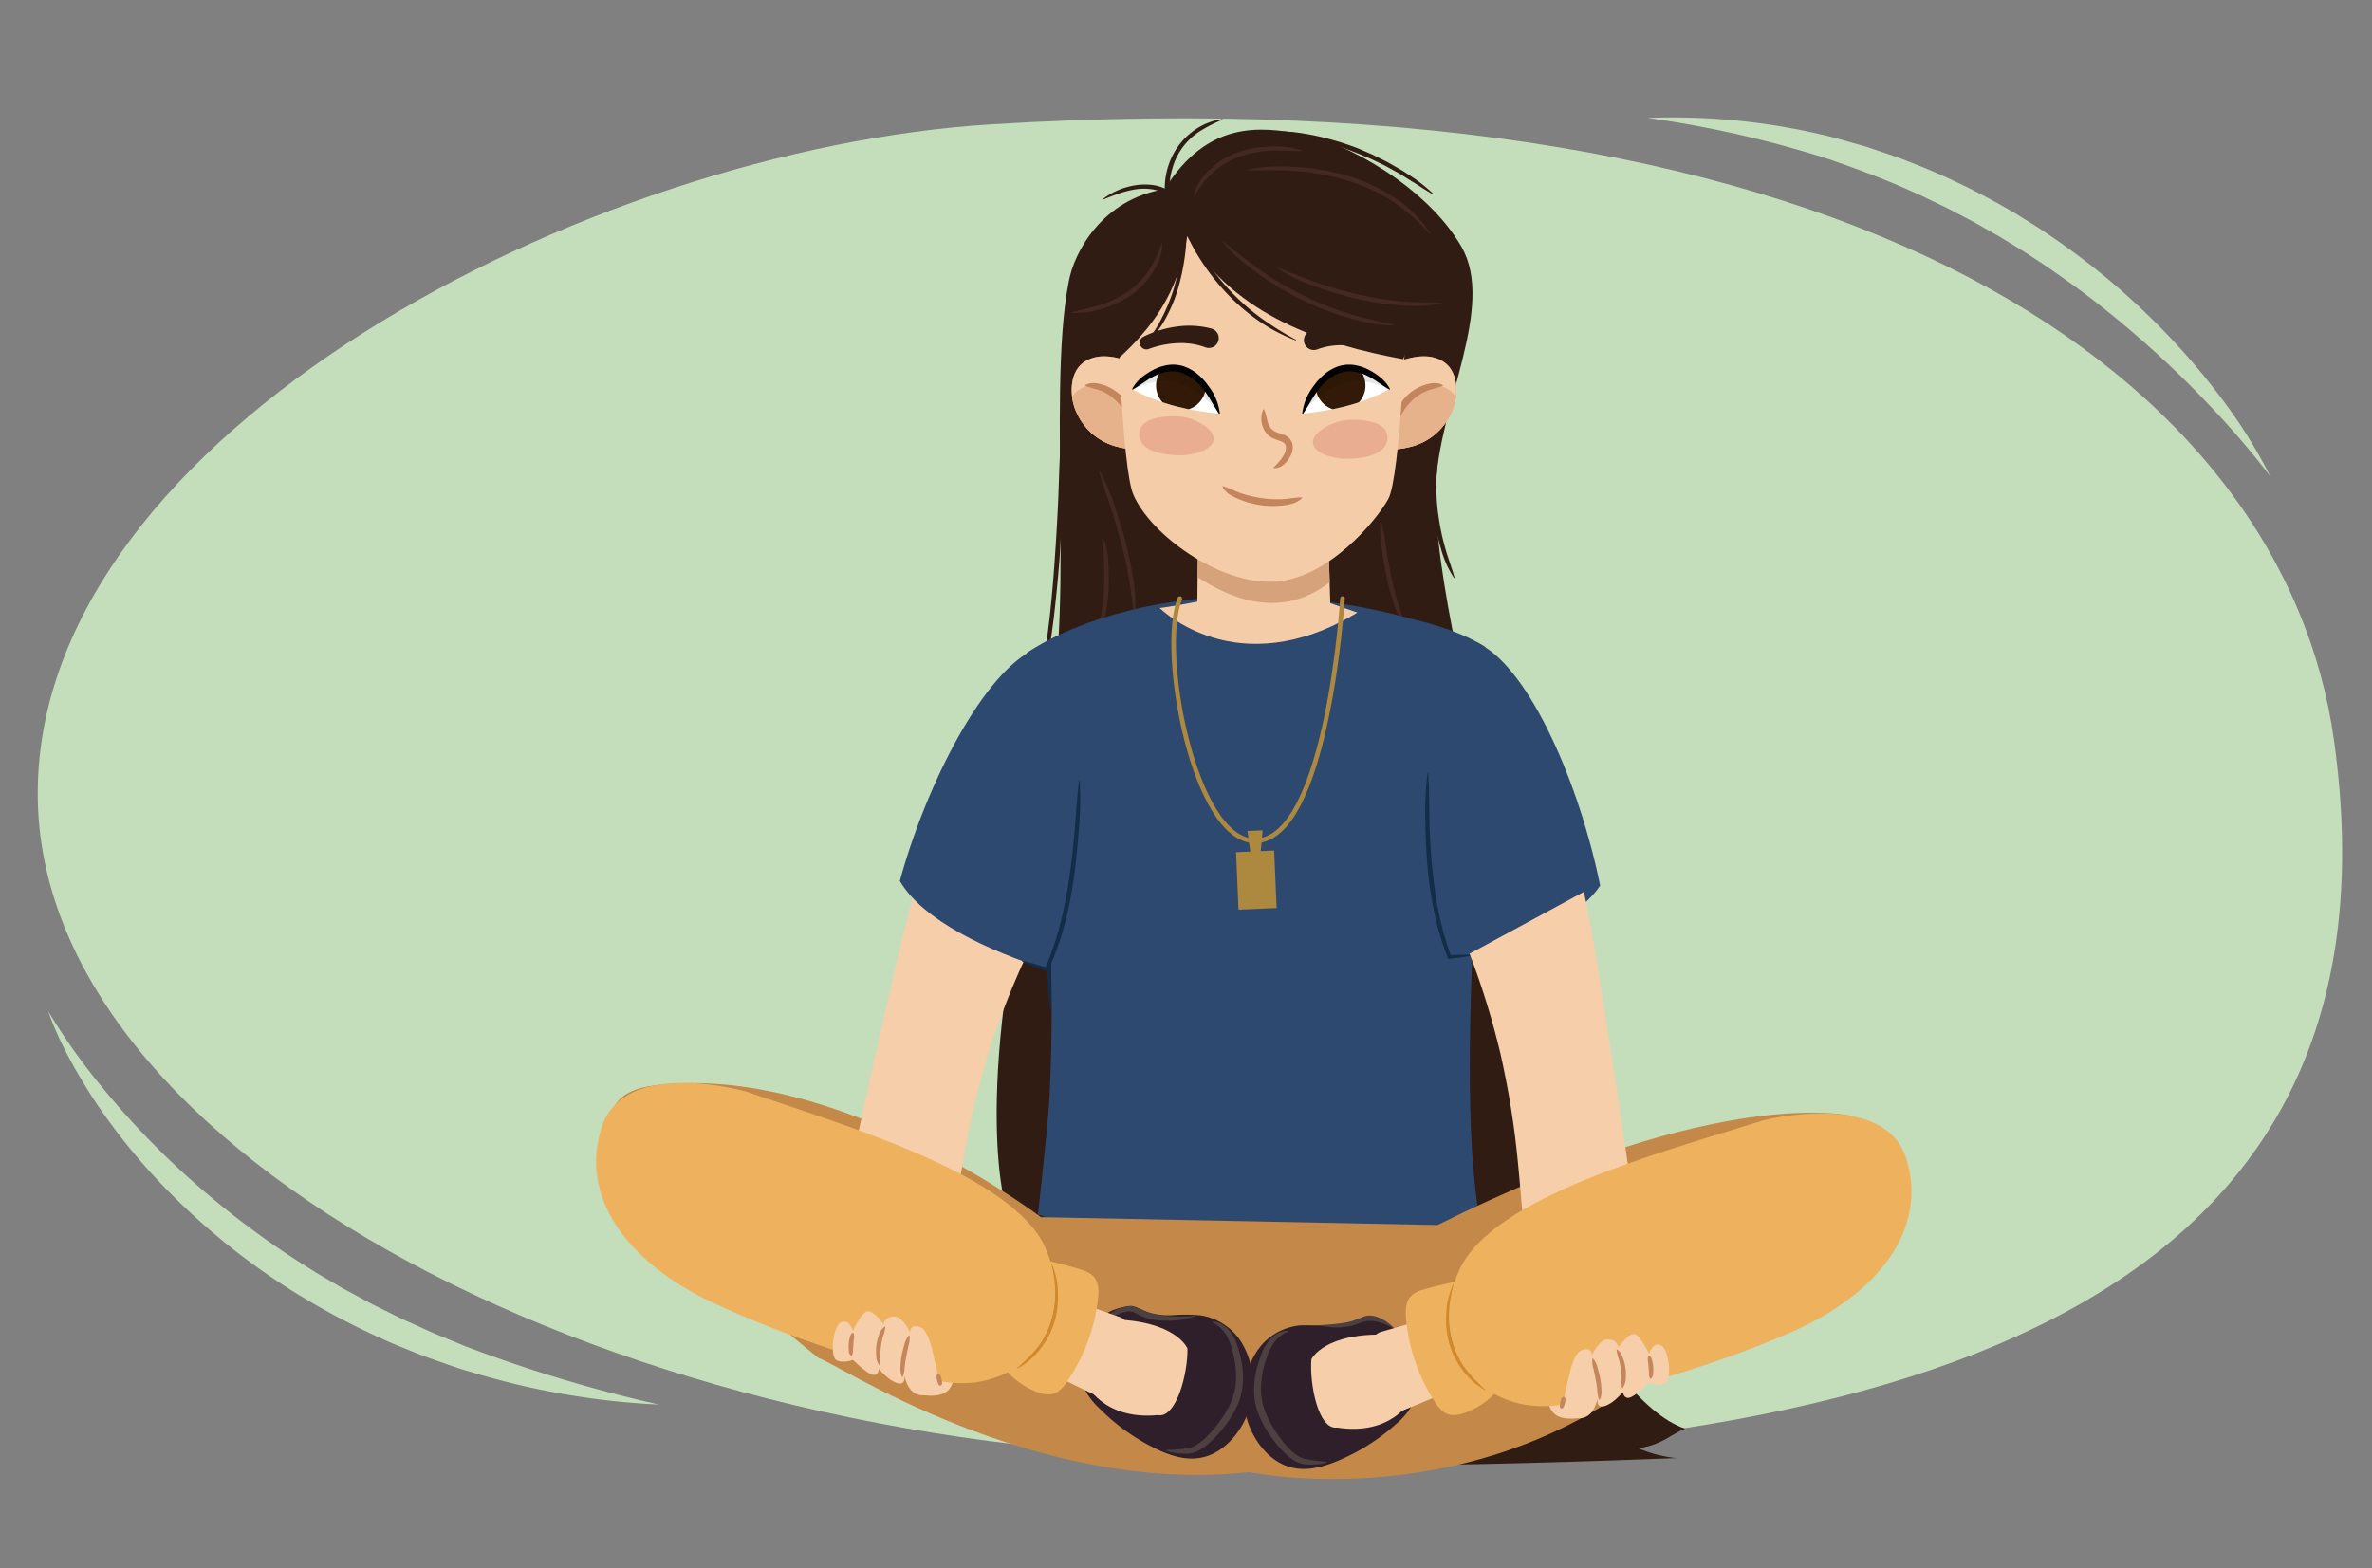
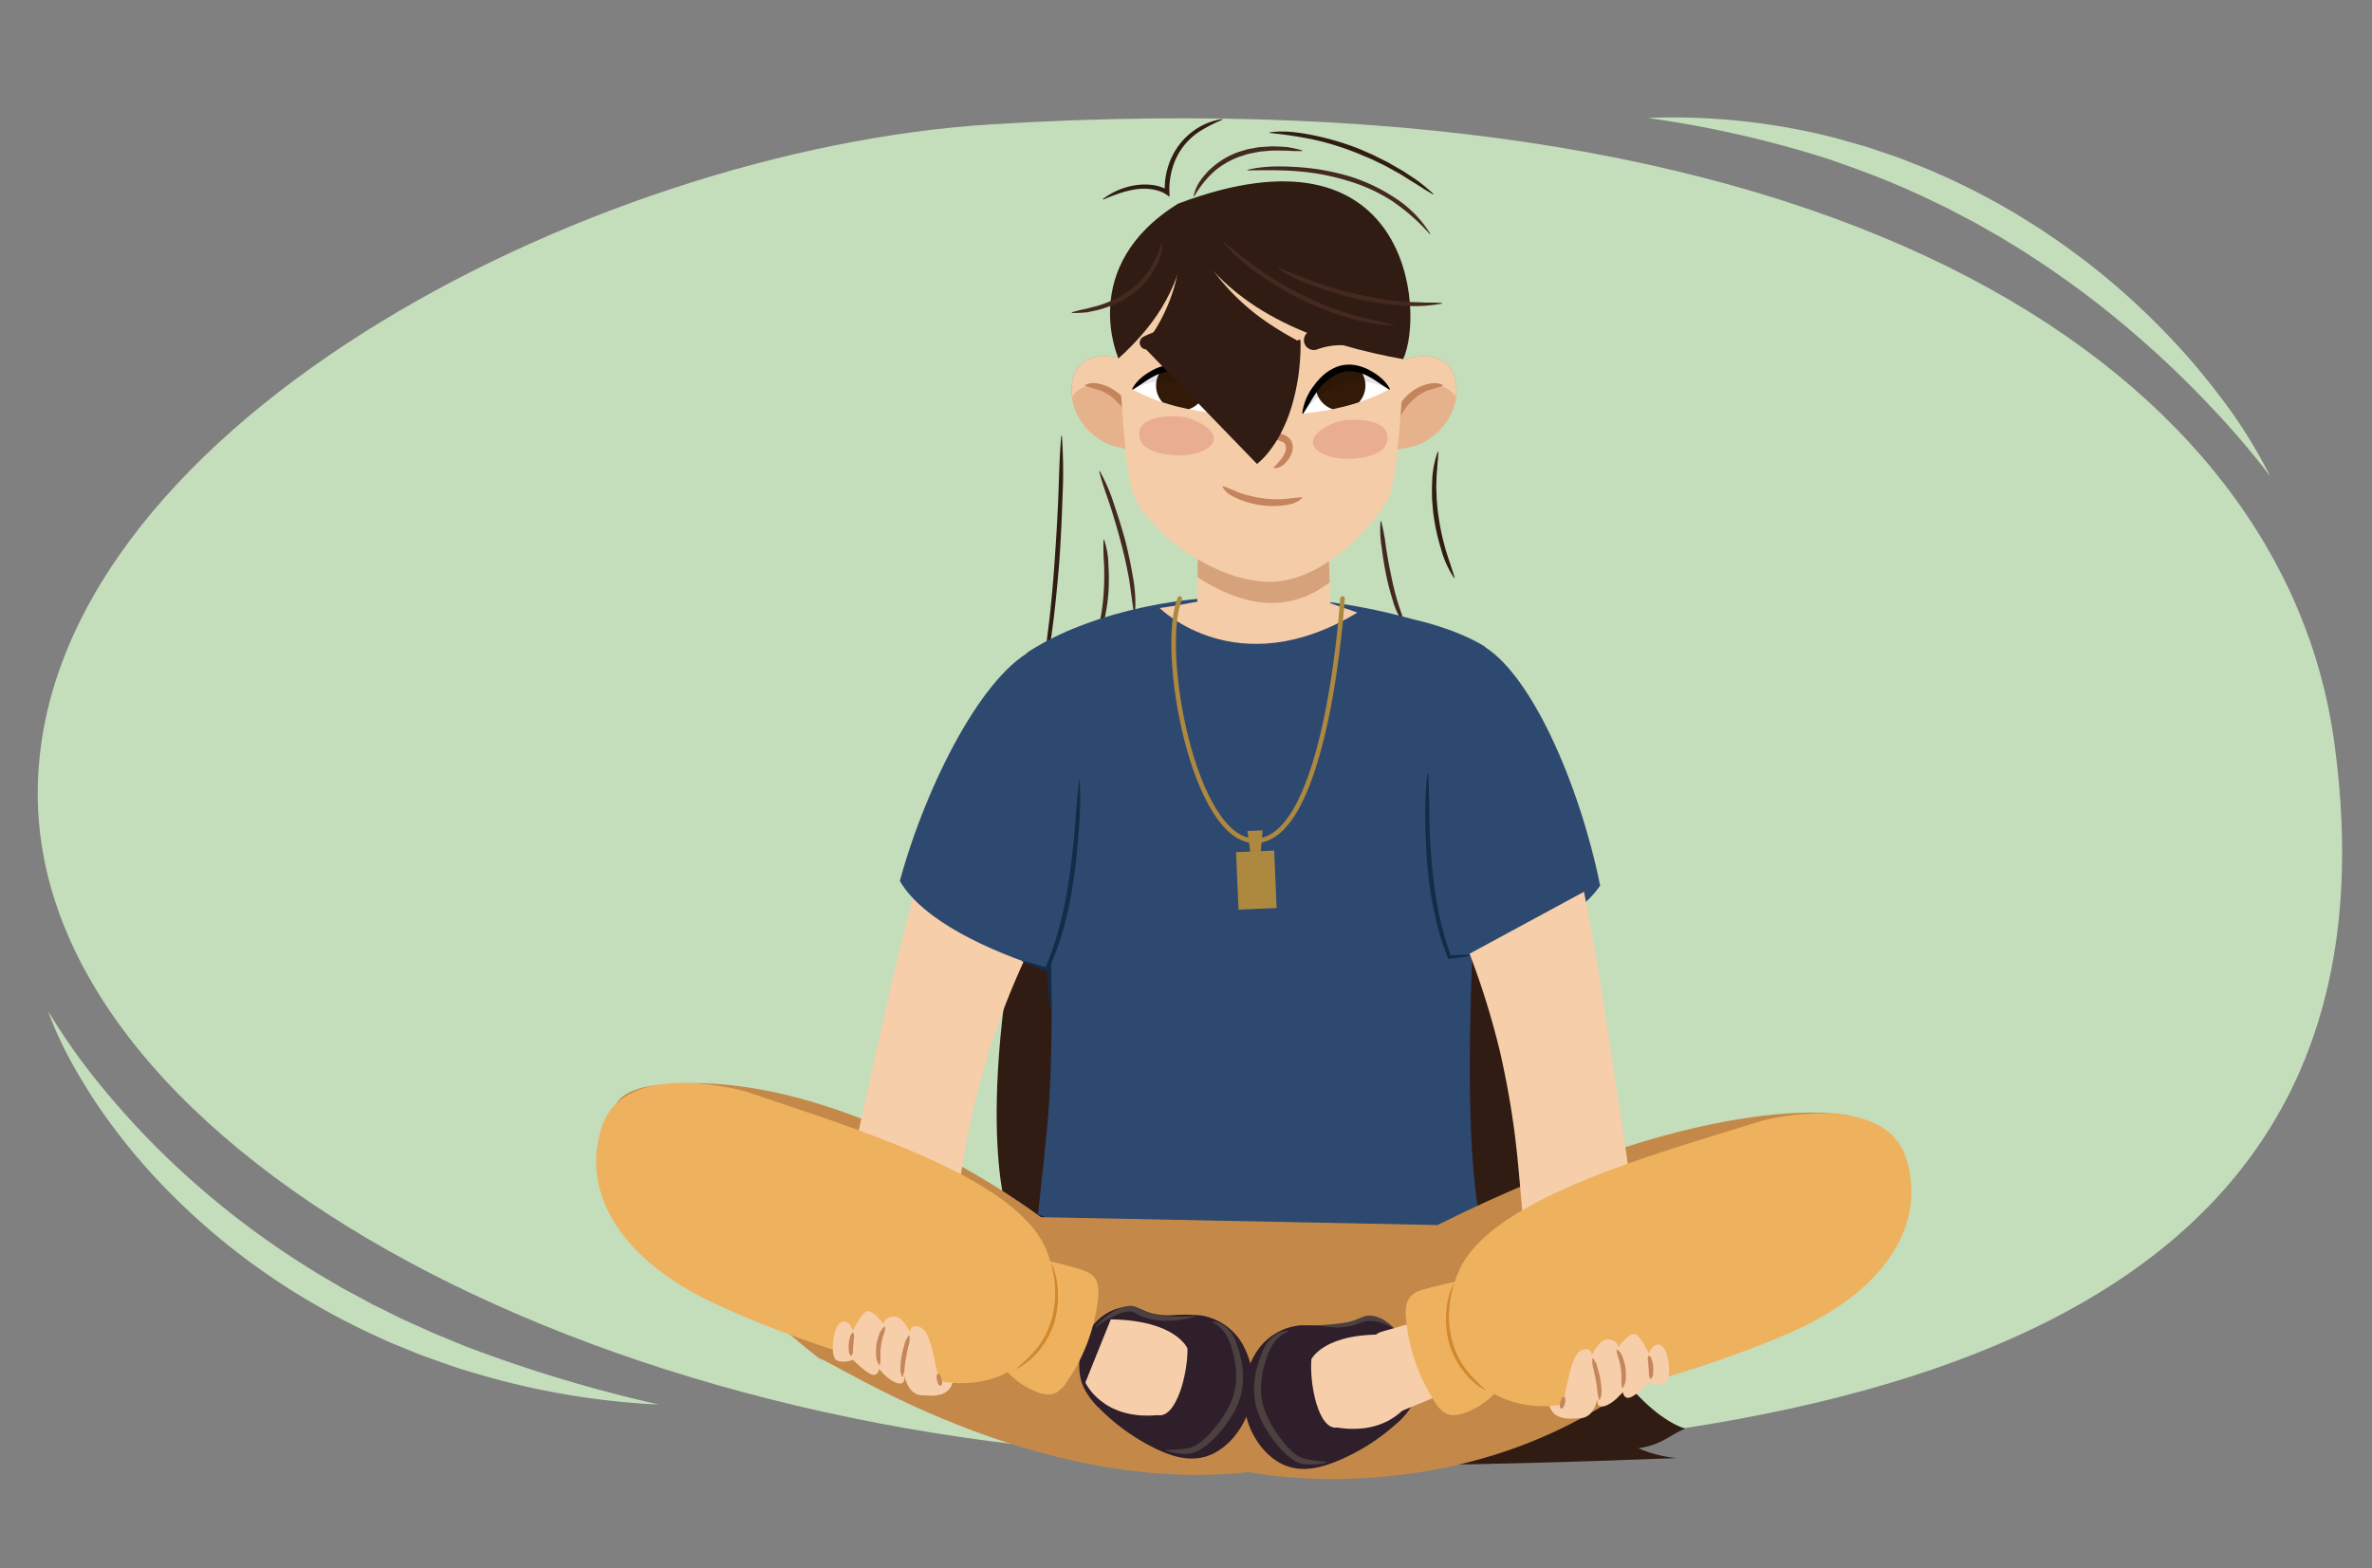
<svg xmlns="http://www.w3.org/2000/svg" width="760" height="502.627" viewBox="0 0 760 502.627">
  <rect x="0" y="0" width="760" height="502.627" fill="#808080" stroke="none" />
  <defs>
    <clipPath id="a">
      <path d="M424.968,151.181l1.257,42.133,8.688,3c-38.68,23.418-63.353-1.464-63.353-1.464s3.19-.312,12.069-2.033l.231-20Z" fill="#f5cca8" />
    </clipPath>
    <clipPath id="b">
      <path d="M462.262,115.785c-5.29-3.2-11.806-.863-16.857,1.021-1.842.689-1.55,3.069-.252,3.864a1.132,1.132,0,0,0-.088.126c-.038.083-.059.17-.094.255-1.736,2.614-2.03,6.031-2.034,9.5-.231,3.122-.192,6.3-.249,9.447a2.02,2.02,0,0,0-.145.425c-.864,5.06,6.523,3.444,9.1,2.834a19.392,19.392,0,0,0,13.43-11.126C467.3,127.486,467.714,119.082,462.262,115.785Z" fill="#f5cca8" />
    </clipPath>
    <clipPath id="c">
      <path d="M347.724,115.785c5.289-3.2,11.806-.863,16.857,1.021,1.842.689,1.55,3.069.251,3.864a1.02,1.02,0,0,1,.089.126c.037.083.059.17.093.255,1.737,2.614,2.031,6.031,2.035,9.5.23,3.122.191,6.3.249,9.447a2.078,2.078,0,0,1,.145.425c.864,5.06-6.524,3.444-9.1,2.834a19.4,19.4,0,0,1-13.431-11.126C342.691,127.486,342.271,119.082,347.724,115.785Z" fill="#f5cca8" />
    </clipPath>
    <clipPath id="d">
      <path d="M417.173,132.581c8.7-.876,18.241-2.639,27.895-7.791,0,0-8.008-9.155-16.192-6.358S417.173,132.581,417.173,132.581Z" fill="#fff" />
    </clipPath>
    <clipPath id="e">
      <path d="M390.724,132.581c-8.7-.876-18.241-2.639-27.895-7.791,0,0,8.008-9.155,16.192-6.358S390.724,132.581,390.724,132.581Z" fill="#fff" />
    </clipPath>
  </defs>
  <path d="M747.851,237.445C771.276,406.8,633.709,466.611,400.522,467.214c-201.114.521-388.434-97.158-388.434-212.86S188.238,47.862,317.47,39.861C595.377,22.654,731.9,122.1,747.851,237.445Z" fill="#c4ddbb" />
  <path d="M727.394,152.632a270.684,270.684,0,0,0-19.365-22.626q-10.173-10.791-21.273-20.534c-7.386-6.49-15.012-12.679-22.955-18.42-4-2.823-7.972-5.692-12.108-8.31l-3.061-2.024L645.5,78.8l-3.128-1.917-1.563-.959-1.6-.9-6.369-3.64-6.5-3.4c-2.142-1.184-4.36-2.212-6.565-3.269-2.216-1.034-4.387-2.171-6.645-3.111-8.9-4.083-18.1-7.457-27.384-10.67A348.178,348.178,0,0,0,527.931,37.8a209.233,209.233,0,0,1,59.809,6.335l7.3,2.056c1.215.351,2.437.683,3.641,1.07l3.6,1.214c2.39.828,4.813,1.579,7.175,2.492l7.066,2.792a226.336,226.336,0,0,1,27.228,13.489l1.649.946,1.613,1,3.227,2.009,3.224,2.01,3.147,2.131c4.211,2.816,8.287,5.824,12.31,8.893a232.033,232.033,0,0,1,22.682,20.1,221.078,221.078,0,0,1,19.79,22.827A162.377,162.377,0,0,1,727.394,152.632Z" fill="#c4ddbb" />
  <path d="M15.444,324.083a198.138,198.138,0,0,0,17.428,24.541A265.216,265.216,0,0,0,53.1,370.6a275.111,275.111,0,0,0,46.869,36.415l1.567,1,1.6.938,3.2,1.878,3.206,1.878c1.07.625,2.182,1.174,3.267,1.772l6.54,3.536,6.672,3.293c2.2,1.149,4.473,2.151,6.74,3.164,2.274,1,4.51,2.086,6.8,3.053l6.9,2.828c1.153.468,2.289.982,3.456,1.415l3.5,1.292a457.661,457.661,0,0,0,57.7,17.071,246.026,246.026,0,0,1-59.972-10.37c-4.928-1.362-9.7-3.2-14.538-4.869-2.4-.879-4.761-1.874-7.134-2.832s-4.751-1.914-7.065-3.016a233.978,233.978,0,0,1-27.18-14.374,219.079,219.079,0,0,1-47.218-39.176,195.959,195.959,0,0,1-18.7-24.281C23.862,342.6,18.815,333.671,15.444,324.083Z" fill="#c4ddbb" />
  <path d="M481.644,372.263s30.108,76.211,58.335,85.62c-5.645,1.882-8.468,7.527-24.463,6.586S481.644,372.263,481.644,372.263Z" fill="#301c13" />
-   <path d="M373.136,60.631c-19.84,3.145-29.034,20.082-30.728,29.76-7.259,36.777,3.145,117.831-8.71,144.688s140.092,4.234,140.092,4.234S459.029,182.817,460,156.2s19.356-57.827,8.226-77.183-37.5-33.631-51.052-36.051S386.927,38.613,373.136,60.631Z" fill="#301c13" />
  <path d="M340.226,139.7a161.043,161.043,0,0,1,.2,19.624q-.307,9.807-.934,19.6-.757,9.788-1.911,19.542c-.45,3.244-.813,6.5-1.409,9.722-.531,3.231-1.3,6.425-2.152,9.588l-.182-.037c.156-1.634.341-3.258.572-4.873.113-.807.224-1.615.3-2.428l.306-2.427c.465-3.226.84-6.466,1.245-9.7q1.071-9.725,1.714-19.493.7-9.762,1.114-19.546l.342-9.786c.139-3.262.31-6.523.6-9.789Z" fill="#301c13" />
  <path d="M465.88,185.23a32.568,32.568,0,0,1-4.233-9.534,65.747,65.747,0,0,1-2.267-10.21c-.267-1.727-.37-3.474-.511-5.215-.044-.872-.04-1.747-.056-2.621l-.016-1.31.064-1.309a31.454,31.454,0,0,1,1.8-10.278l.181.04c-.014.879-.065,1.742-.139,2.6-.09.854-.18,1.7-.208,2.561l-.21,2.554-.069,2.56-.03,1.279.049,1.28.1,2.558c.156,1.7.272,3.4.551,5.091a75.707,75.707,0,0,0,2.072,10.037c.906,3.311,2.161,6.475,3.086,9.833Z" fill="#301c13" />
  <path d="M352.337,150.936a56.4,56.4,0,0,1,4.718,11.024q1.95,5.672,3.537,11.467,1.46,5.828,2.444,11.765a45.081,45.081,0,0,1,.581,12l-.186,0c-.673-3.961-1.054-7.869-1.7-11.783q-1.06-5.847-2.6-11.6-1.493-5.758-3.333-11.427c-1.224-3.782-2.67-7.47-3.622-11.376Z" fill="#432920" />
  <path d="M353.752,172.938a25.769,25.769,0,0,1,1.371,7.863,71.485,71.485,0,0,1,.093,7.992,57.759,57.759,0,0,1-.989,7.953,21.421,21.421,0,0,1-2.735,7.523l-.172-.069c.4-2.663,1.139-5.121,1.577-7.7a71.84,71.84,0,0,0,.8-7.781c.135-2.61.137-5.228.063-7.848a74.011,74.011,0,0,1-.191-7.9Z" fill="#432920" />
  <path d="M442.523,167.029a61.224,61.224,0,0,1,1.552,8.362c.452,2.787.918,5.571,1.5,8.328.555,2.761,1.173,5.511,1.953,8.207s1.76,5.289,2.591,8.036l-.162.09a22.821,22.821,0,0,1-3.722-7.732,76.933,76.933,0,0,1-2.15-8.3q-.846-4.2-1.364-8.44a34.147,34.147,0,0,1-.384-8.539Z" fill="#432920" />
  <path d="M338.315,244.325c-28.721,98.856-16.308,141.424-16.308,141.424-5.763,28.328,8.782,63.98,23.836,75.9s141.76,7.527,191.313,5.645c-65.548-6.9-40.808-141.68-63.374-250.579C473.782,216.713,367.037,145.47,338.315,244.325Z" fill="#301c13" />
  <path d="M463.83,308.856c-5.395-14.718-11-28.523-13.6-40.939,0,0,1.86-73.149,24.141-61.372,15.912,8.411,31.779,44.9,38.322,77.274C504.483,296.02,482.683,304.222,463.83,308.856Z" fill="#2e4970" />
  <path d="M328.9,209.294s6,6.133,6,55.651c0,20.088,3.517,42.932,1.364,86.62-.456,9.249-3.706,37.652-3.706,37.652,39.478,13.812,70.055,25.025,141.675,1.96-9.868-50.985,5.891-181.22,1.458-183.988-9.349-5.836-22.372-8.572-22.372-8.572-16.343-4.543-31.811-7.009-52.262-7.409C374.757,190.694,346.263,197.676,328.9,209.294Z" fill="#2e4970" />
  <g>
    <path d="M424.968,151.181l1.257,42.133,8.688,3c-38.68,23.418-63.353-1.464-63.353-1.464s3.19-.312,12.069-2.033l.231-20Z" fill="#f5cca8" />
    <g clip-path="url(#a)">
      <path d="M444.612,162.718c-5.047,7.57-15.669,30.521-37.154,30.521-23.376,0-48.466-28.584-49.727-38.677l87.712-.984Z" fill="#d6a27b" />
    </g>
  </g>
  <path d="M326.256,288.877a285.765,285.765,0,0,1-11.343,33.791q-6.521,16.6-14.215,32.711-7.868,16.015-17.182,31.267a190.936,190.936,0,0,1-21.4,28.507l-.139-.121a352.329,352.329,0,0,0,20.412-29.084q9.186-15.214,16.945-31.233,7.734-16.008,14.339-32.537c2.2-5.5,4.281-11.059,6.317-16.627,2.065-5.559,4.074-11.139,6.09-16.726Z" fill="#301c13" />
  <path d="M331.6,276.188a175.984,175.984,0,0,1-8.186,23.671q-4.741,11.6-10.277,22.86Q307.456,333.9,300.8,344.552a125.3,125.3,0,0,1-15.305,19.838l-.139-.122c5.01-6.682,9.863-13.4,14.322-20.425q6.531-10.625,12.1-21.805,5.579-11.162,10.4-22.689c1.612-3.837,3.125-7.715,4.633-11.595,1.531-3.872,3.044-7.751,4.611-11.621Z" fill="#301c13" />
  <path d="M391.73,38.338a48.392,48.392,0,0,0-7.013,3.56,20.758,20.758,0,0,0-9.084,12.07,24.455,24.455,0,0,0-.959,7.6l.069,1.48-1.22-.826a9.452,9.452,0,0,0-2.24-1.039,14.144,14.144,0,0,0-2.514-.563,18.14,18.14,0,0,0-5.2.1,31.914,31.914,0,0,0-5.117,1.317c-1.683.566-3.344,1.236-5.022,1.93l-.092-.16a23.052,23.052,0,0,1,10.022-4.364,19.482,19.482,0,0,1,5.585-.189,13,13,0,0,1,5.439,1.792l-1.151.654a23.043,23.043,0,0,1,.984-8.16,22.506,22.506,0,0,1,3.732-7.292,21.9,21.9,0,0,1,6.119-5.416,20.578,20.578,0,0,1,7.617-2.679Z" fill="#301c13" />
  <g>
    <path d="M462.262,115.785c-5.29-3.2-11.806-.863-16.857,1.021-1.842.689-1.55,3.069-.252,3.864a1.132,1.132,0,0,0-.088.126c-.038.083-.059.17-.094.255-1.736,2.614-2.03,6.031-2.034,9.5-.231,3.122-.192,6.3-.249,9.447a2.02,2.02,0,0,0-.145.425c-.864,5.06,6.523,3.444,9.1,2.834a19.392,19.392,0,0,0,13.43-11.126C467.3,127.486,467.714,119.082,462.262,115.785Z" fill="#cb7e49" />
    <g>
      <path d="M462.262,115.785c-5.29-3.2-11.806-.863-16.857,1.021-1.842.689-1.55,3.069-.252,3.864a1.132,1.132,0,0,0-.088.126c-.038.083-.059.17-.094.255-1.736,2.614-2.03,6.031-2.034,9.5-.231,3.122-.192,6.3-.249,9.447a2.02,2.02,0,0,0-.145.425c-.864,5.06,6.523,3.444,9.1,2.834a19.392,19.392,0,0,0,13.43-11.126C467.3,127.486,467.714,119.082,462.262,115.785Z" fill="#f5cca8" />
      <g clip-path="url(#b)">
        <path d="M460.983,123.569c-5.357-1.031-9.866,3.274-12.826,8.058-2.042,3.3-1.766,9.933.091,12.752s13.209-1.471,18.046-7.673a1.645,1.645,0,0,0,2.525-1.594C468.522,129.542,466.3,124.59,460.983,123.569Z" fill="#e6b28c" />
      </g>
    </g>
    <path d="M446.31,137.27c-.528-2.1.308-4.029,1.161-5.822a16.943,16.943,0,0,1,3.568-4.891,14.688,14.688,0,0,1,5.243-3.132,11.667,11.667,0,0,1,2.989-.644,5.756,5.756,0,0,1,3,.609.153.153,0,0,1,.062.207.15.15,0,0,1-.082.071c-.969.371-1.844.61-2.71.855a17.886,17.886,0,0,0-2.534.81,14.822,14.822,0,0,0-4.4,2.9,18.282,18.282,0,0,0-3.318,4.185c-.944,1.573-1.4,3.27-2.7,4.909a.155.155,0,0,1-.217.03A.164.164,0,0,1,446.31,137.27Z" fill="#c4845c" />
  </g>
  <g>
    <path d="M347.724,115.785c5.289-3.2,11.806-.863,16.857,1.021,1.842.689,1.55,3.069.251,3.864a1.02,1.02,0,0,1,.089.126c.037.083.059.17.093.255,1.737,2.614,2.031,6.031,2.035,9.5.23,3.122.191,6.3.249,9.447a2.078,2.078,0,0,1,.145.425c.864,5.06-6.524,3.444-9.1,2.834a19.4,19.4,0,0,1-13.431-11.126C342.691,127.486,342.271,119.082,347.724,115.785Z" fill="#cb7e49" />
    <g>
      <path d="M347.724,115.785c5.289-3.2,11.806-.863,16.857,1.021,1.842.689,1.55,3.069.251,3.864a1.02,1.02,0,0,1,.089.126c.037.083.059.17.093.255,1.737,2.614,2.031,6.031,2.035,9.5.23,3.122.191,6.3.249,9.447a2.078,2.078,0,0,1,.145.425c.864,5.06-6.524,3.444-9.1,2.834a19.4,19.4,0,0,1-13.431-11.126C342.691,127.486,342.271,119.082,347.724,115.785Z" fill="#f5cca8" />
      <g clip-path="url(#c)">
        <path d="M349,123.569c5.357-1.031,9.866,3.274,12.827,8.058,2.041,3.3,1.766,9.933-.091,12.752s-13.209-1.471-18.046-7.673a1.646,1.646,0,0,1-2.526-1.594C341.463,129.542,343.684,124.59,349,123.569Z" fill="#e6b28c" />
      </g>
    </g>
    <path d="M363.4,137.326c-1.3-1.639-1.759-3.336-2.7-4.909a18.309,18.309,0,0,0-3.318-4.185,14.847,14.847,0,0,0-4.4-2.9,17.858,17.858,0,0,0-2.535-.81c-.866-.245-1.741-.484-2.71-.855a.153.153,0,0,1-.091-.2.162.162,0,0,1,.072-.082,5.754,5.754,0,0,1,2.995-.609,11.676,11.676,0,0,1,2.989.644,14.688,14.688,0,0,1,5.243,3.132,16.943,16.943,0,0,1,3.568,4.891c.853,1.793,1.688,3.725,1.16,5.822a.155.155,0,0,1-.188.113A.163.163,0,0,1,363.4,137.326Z" fill="#c4845c" />
  </g>
  <path d="M358.006,99.391s1.456,50.765,5.145,59.2c5.67,12.97,27.368,28.488,44.732,27.845s33.084-19.485,36.942-26.559,5.788-59.2,5.788-59.2-12.219-40.515-52.092-37.943S358.006,99.391,358.006,99.391Z" fill="#f5cca8" />
  <g>
    <path d="M417.173,132.581c8.7-.876,18.241-2.639,27.895-7.791,0,0-8.008-9.155-16.192-6.358S417.173,132.581,417.173,132.581Z" fill="#fff" />
    <g clip-path="url(#d)">
      <path d="M421.538,123.571a7.976,7.976,0,1,0,7.976-7.977A7.976,7.976,0,0,0,421.538,123.571Z" fill="#321908" />
      <path d="M417.173,132.581c-.4-20.559,20.315-25.306,27.895-7.791C434.483,119.439,425.234,122.345,417.173,132.581Z" opacity="0.1" />
    </g>
  </g>
  <path d="M445.165,124.877c-1.364-.828-2.619-1.69-3.873-2.525a25.124,25.124,0,0,0-3.865-2.226,14.543,14.543,0,0,0-4.156-1.106,9.326,9.326,0,0,0-4.1.553,15.757,15.757,0,0,0-6.752,5.333,34.821,34.821,0,0,0-2.476,3.772c-.781,1.3-1.569,2.616-2.444,3.943l-.254-.079a17.884,17.884,0,0,1,3.615-8.791,20.669,20.669,0,0,1,3.264-3.643,14.96,14.96,0,0,1,4.29-2.582,11.361,11.361,0,0,1,5.066-.611,15.059,15.059,0,0,1,4.772,1.434c2.9,1.484,5.605,3.433,7.114,6.353Z" />
  <g>
    <path d="M390.724,132.581c-8.7-.876-18.241-2.639-27.895-7.791,0,0,8.008-9.155,16.192-6.358S390.724,132.581,390.724,132.581Z" fill="#fff" />
    <g clip-path="url(#e)">
      <path d="M386.359,123.571a7.976,7.976,0,1,1-7.976-7.977A7.976,7.976,0,0,1,386.359,123.571Z" fill="#321908" />
      <path d="M390.724,132.581c.4-20.559-20.315-25.306-27.895-7.791C373.414,119.439,382.663,122.345,390.724,132.581Z" opacity="0.1" />
    </g>
  </g>
  <path d="M362.729,124.7c1.509-2.92,4.219-4.869,7.115-6.353a15.043,15.043,0,0,1,4.772-1.434,11.361,11.361,0,0,1,5.066.611,14.973,14.973,0,0,1,4.29,2.582,20.663,20.663,0,0,1,3.263,3.643,17.9,17.9,0,0,1,3.616,8.791l-.254.079c-.876-1.327-1.663-2.641-2.444-3.943a34.829,34.829,0,0,0-2.477-3.772,15.751,15.751,0,0,0-6.752-5.333,9.326,9.326,0,0,0-4.1-.553,14.543,14.543,0,0,0-4.156,1.106,25.115,25.115,0,0,0-3.864,2.226c-1.254.835-2.509,1.7-3.874,2.525Z" />
  <path d="M408.1,149.772a20.184,20.184,0,0,0,2-2.176,9.576,9.576,0,0,0,1.517-2.315,3.892,3.892,0,0,0,.353-2.345,1.94,1.94,0,0,0-1.345-1.414c-.8-.35-1.868-.618-2.938-1.166a5.97,5.97,0,0,1-2.629-2.578,7.59,7.59,0,0,1-.313-6.562.151.151,0,0,1,.2-.077.167.167,0,0,1,.08.084,21.265,21.265,0,0,1,.892,2.972,8.5,8.5,0,0,0,.927,2.571,4.211,4.211,0,0,0,1.838,1.6c.784.393,1.756.587,2.864,1.057a4.9,4.9,0,0,1,1.652,1.154,4.144,4.144,0,0,1,.937,1.9,5.751,5.751,0,0,1-.679,3.676,8.939,8.939,0,0,1-2.1,2.7,4.579,4.579,0,0,1-3.169,1.178.15.15,0,0,1-.089-.26Z" fill="#c4845c" />
  <path d="M420.654,141.653c0-3.482,6.894-6.723,10.551-7.034,3.954-.337,13.365-.177,13.365,5.627s-8.487,6.8-13.13,6.8S420.654,145.135,420.654,141.653Z" fill="#e9ae92" />
  <path d="M391.9,155.834c1.152.344,2.075.781,3.083,1.168a30.664,30.664,0,0,0,2.966,1.18,36.308,36.308,0,0,0,6.256,1.441,33.64,33.64,0,0,0,6.392.369c1.069-.035,2.116-.2,3.176-.323.525-.081,1.063-.131,1.612-.17a10.306,10.306,0,0,1,1.7-.1h.015a.148.148,0,0,1,.142.153.145.145,0,0,1-.048.1,9.245,9.245,0,0,1-1.428,1.043,13.854,13.854,0,0,1-1.6.685,19.167,19.167,0,0,1-3.4.639,28.242,28.242,0,0,1-6.882-.134,29.452,29.452,0,0,1-6.636-1.778,19.874,19.874,0,0,1-3.11-1.52,6.6,6.6,0,0,1-2.417-2.553.149.149,0,0,1,.065-.2.151.151,0,0,1,.11-.01Z" fill="#c4845c" />
  <path d="M386.145,111.29a20.907,20.907,0,0,0-4.266-1.092,23.357,23.357,0,0,0-4.55-.228,30.04,30.04,0,0,0-4.644.558,29.557,29.557,0,0,0-4.461,1.259l-.139.052a2.15,2.15,0,0,1-1.721-3.934,33.227,33.227,0,0,1,5.125-2.031,35.032,35.032,0,0,1,5.339-1.186,28.964,28.964,0,0,1,5.578-.274,27.087,27.087,0,0,1,5.668.87,3.16,3.16,0,0,1-1.488,6.143c-.092-.022-.181-.048-.269-.078Z" fill="#301c13" />
  <path d="M388.91,140.54c0-3.483-6.894-6.723-10.551-7.035-3.954-.336-13.365-.176-13.365,5.628s8.487,6.8,13.13,6.8S388.91,144.022,388.91,140.54Z" fill="#e9ae92" />
  <path d="M420.168,105.952a27.021,27.021,0,0,1,5.668-.87,29.041,29.041,0,0,1,5.578.273,35.154,35.154,0,0,1,5.339,1.187,33.227,33.227,0,0,1,5.125,2.031,2.15,2.15,0,0,1-1.711,3.938l-.149-.056a29.46,29.46,0,0,0-4.46-1.259,30.067,30.067,0,0,0-4.645-.558,23.365,23.365,0,0,0-4.55.228,20.924,20.924,0,0,0-4.266,1.092l-.167.057a3.16,3.16,0,0,1-2.035-5.983C419.984,106,420.079,105.974,420.168,105.952Z" fill="#301c13" />
  <path d="M358.36,114.872c10.173-9.217,19.243-20.7,22.017-39.2,15.3,25.706,44.036,34.841,69.2,39.438,7.016-15.243,2.177-77.909-72.1-49.842C345.052,85.354,358.36,114.872,358.36,114.872Z" fill="#301c13" />
-   <path d="M366.182,110.929a41.911,41.911,0,0,0,5.952-8.8,54.872,54.872,0,0,0,4-9.82,68.045,68.045,0,0,0,2.611-21.034l-.1-4.46,1.543,4.218a62.787,62.787,0,0,0,5.893,11.728,69.624,69.624,0,0,0,8.075,10.43,72.644,72.644,0,0,0,9.895,8.734,101.086,101.086,0,0,0,11.259,7.013l-.075.169a54.618,54.618,0,0,1-11.869-6.218,66.384,66.384,0,0,1-10.191-8.771,71.038,71.038,0,0,1-8.323-10.571,57.75,57.75,0,0,1-6.074-12.06l1.445-.242a69.432,69.432,0,0,1-2.836,21.445,48.454,48.454,0,0,1-4.258,9.989,35.737,35.737,0,0,1-3.052,4.5,23.251,23.251,0,0,1-3.779,3.888Z" fill="#301c13" />
+   <path d="M366.182,110.929a41.911,41.911,0,0,0,5.952-8.8,54.872,54.872,0,0,0,4-9.82,68.045,68.045,0,0,0,2.611-21.034l-.1-4.46,1.543,4.218a62.787,62.787,0,0,0,5.893,11.728,69.624,69.624,0,0,0,8.075,10.43,72.644,72.644,0,0,0,9.895,8.734,101.086,101.086,0,0,0,11.259,7.013l-.075.169l1.445-.242a69.432,69.432,0,0,1-2.836,21.445,48.454,48.454,0,0,1-4.258,9.989,35.737,35.737,0,0,1-3.052,4.5,23.251,23.251,0,0,1-3.779,3.888Z" fill="#301c13" />
  <path d="M406.818,42.427c4.784-.711,9.6.052,14.273.986a89.3,89.3,0,0,1,13.766,4.042c1.114.437,2.2.943,3.3,1.411l1.646.716,1.605.8,3.206,1.608,3.113,1.781,1.556.89c.514.305,1,.646,1.509.967,1,.647,2,1.314,2.985,1.981a59.339,59.339,0,0,1,5.52,4.562l-.114.146c-2.1-1.156-4.055-2.485-6.056-3.738-2.041-1.191-3.961-2.574-6.06-3.657l-3.094-1.715-3.182-1.542L439.2,50.9l-1.63-.683c-1.09-.446-2.165-.93-3.266-1.346a89.693,89.693,0,0,0-13.49-4.15,136.634,136.634,0,0,0-13.986-2.107Z" fill="#301c13" />
  <path d="M391.955,77.4c4.059,3.2,7.981,6.484,12.209,9.4a99.02,99.02,0,0,0,13.254,7.765c2.259,1.213,4.64,2.166,6.978,3.214,2.4.874,4.767,1.886,7.239,2.569,4.875,1.63,9.915,2.476,14.934,3.794l-.022.184a56.571,56.571,0,0,1-15.3-2.71c-2.518-.663-4.926-1.658-7.38-2.517-2.385-1.032-4.816-1.972-7.124-3.174A98.852,98.852,0,0,1,403.4,87.9c-4.21-3.02-8.358-6.245-11.576-10.368Z" fill="#432920" />
  <path d="M409.4,85.836c4.311,1.507,8.438,3.314,12.716,4.8a117.566,117.566,0,0,0,13.03,3.693,93.654,93.654,0,0,0,13.345,2.2l3.373.261,3.381.1,1.693.083,1.694,0c1.132.014,2.268.053,3.414.129l.018.185a48.168,48.168,0,0,1-13.683.561,95.14,95.14,0,0,1-13.572-2.037,116.193,116.193,0,0,1-13.142-3.915A54.062,54.062,0,0,1,409.315,86Z" fill="#432920" />
  <path d="M382.444,62.888a13.506,13.506,0,0,1,2.016-4.8,19.271,19.271,0,0,1,1.6-2.079l.867-.986c.309-.309.634-.6.951-.905a26.046,26.046,0,0,1,8.925-5.4l2.506-.766c.841-.23,1.709-.338,2.561-.511l1.285-.235c.428-.075.865-.07,1.3-.109l2.6-.169c1.728-.034,3.457.087,5.177.173a41.56,41.56,0,0,1,5.045,1.108l-.03.183a41.7,41.7,0,0,1-5.1-.126c-1.684.041-3.366-.072-5.038.014l-2.5.229c-.414.048-.836.052-1.244.136l-1.226.241c-.813.176-1.645.284-2.442.512l-2.374.752a26.2,26.2,0,0,0-8.514,4.976,33.386,33.386,0,0,0-6.177,7.821Z" fill="#432920" />
  <path d="M399.7,54.419c5.319-1.288,10.826-1.22,16.245-.859a75.182,75.182,0,0,1,16.081,2.848,56,56,0,0,1,14.81,6.94,36.567,36.567,0,0,1,11.427,11.574l-.15.109A64.442,64.442,0,0,0,446.1,64.454a54.627,54.627,0,0,0-14.517-6.592,74.551,74.551,0,0,0-15.745-2.97c-5.35-.45-10.706-.335-16.113-.29Z" fill="#432920" />
  <path d="M372.391,77.909a13.417,13.417,0,0,1-.824,4.953,20.278,20.278,0,0,1-1.016,2.31,19.018,19.018,0,0,1-1.251,2.2,26.5,26.5,0,0,1-6.954,7.27L360.2,95.975a7.36,7.36,0,0,1-1.107.6l-1.137.543a32.325,32.325,0,0,1-4.684,1.8,19.771,19.771,0,0,1-2.421.625c-.811.189-1.627.36-2.441.528a36.185,36.185,0,0,1-4.977.214l-.017-.185a41.734,41.734,0,0,1,4.774-1.176c.782-.217,1.562-.432,2.346-.628a18.928,18.928,0,0,0,2.327-.667,34.573,34.573,0,0,0,4.457-1.835l1.08-.529a6.621,6.621,0,0,0,1.048-.583l2.021-1.291a26.865,26.865,0,0,0,6.684-6.771,36.57,36.57,0,0,0,4.051-8.729Z" fill="#432920" />
  <path d="M457.587,247.755c.351,4.993.311,9.957.4,14.923.108,4.965.368,9.924.852,14.857.51,4.929,1.1,9.852,2.1,14.7a99.783,99.783,0,0,0,3.988,14.272l-.579-.362c1.257-.073,2.518-.107,3.778-.14s2.524-.038,3.789-.011l.015.184c-1.243.236-2.489.452-3.738.616s-2.5.352-3.749.487l-.412.045-.167-.407a85.651,85.651,0,0,1-4.291-14.4,120.183,120.183,0,0,1-2.209-14.848c-.432-4.984-.637-9.98-.689-14.973a97.557,97.557,0,0,1,.728-14.95Z" fill="#122d47" />
  <path d="M338.954,244.418c-.516,13.064-1.909,26.688-2.066,39.755-.613,13.389.054,26.537-.142,39.806l-.185.012c-.224-1.651-.417-3.305-.563-4.962-1-11.592-.825-23.278-.628-34.9.2-6.649.563-13.291,1.044-19.924a148.8,148.8,0,0,1,2.356-19.81l.184.023Z" fill="#122d47" />
  <path d="M262.336,435.281c4.3.613,68.257,44.1,137.872,36.5,0,0,84.271,17.688,144.843-47.069l48.2-67.055S552.071,347.034,460.571,392.6l-127.042-2.521s-65.073-49.413-123.535-42.261C159.237,354.031,262.336,435.281,262.336,435.281Z" fill="#c48949" />
  <path d="M470.86,305.645A256.427,256.427,0,0,1,480.7,337.45c8.815,39.221,4.151,50.837,13.415,89.384,13.414,4.117,24.884,2.7,34.946-2.722,0,0-10.748-73.766-14.287-96.162-1.266-8.008-3.625-24.136-7.267-42.152" fill="#f7ceaa" />
  <path d="M296.1,447.151c6.2.7,8.091-1.4,9.02-3.671s-4.417-4.48-4.417-4.48l-6.62,7.012Z" fill="#f7ceaa" />
  <path d="M328.538,306.966a256.552,256.552,0,0,0-12.01,31.052c-11.5,38.521-7.641,50.431-19.537,88.248-13.666,3.184-25.012.982-34.677-5.122,0,0,15.8-72.851,20.876-94.95,1.814-7.9,5.278-23.829,10.152-41.551" fill="#f7ceaa" />
  <path d="M335.331,310.653c6.395-14.311,12.943-27.7,16.386-39.905,0,0,3.182-73.1-19.858-62.888-16.453,7.295-34.795,42.607-43.552,74.452C295.658,295.049,316.842,304.733,335.331,310.653Z" fill="#2e4970" />
  <path d="M345.951,250.134a109.376,109.376,0,0,1-.262,15.478c-1.148,15.409-3.193,31.159-9.842,45.283l-.231.471-.47-.174c-2.6-.982-5.191-2-7.727-3.158l.06-.176c1.356.327,2.706.673,4.039,1.067s2.674.767,4,1.189l-.7.3c6.18-14.128,8.195-29.65,9.565-44.9.4-5.125.688-10.255,1.386-15.384l.185.006Z" fill="#122d47" />
  <path d="M384.654,421.543a18.8,18.8,0,0,1,13.327,9,26.271,26.271,0,0,1,2.345,20.784c-2.175,7.256-7.69,13.591-13.973,15.459-5.477,1.629-10.9-.061-15.753-2.37a65.986,65.986,0,0,1-18.481-13.189,22.675,22.675,0,0,1-5.029-6.866c-2.445-5.653-1.344-13.555,2.642-18.958a15.808,15.808,0,0,1,12.113-6.7c2.541-.028,4.178,1.24,6.454,2a21.765,21.765,0,0,0,7.485.772A55.255,55.255,0,0,1,384.654,421.543Z" fill="#2f1f2a" />
  <path d="M383.11,421.848a29.36,29.36,0,0,1-13.3,1.126,18.09,18.09,0,0,1-4.541-1.368c-.708-.347-1.372-.738-1.886-.98a3.056,3.056,0,0,0-1.37-.336,7.953,7.953,0,0,0-1.769.228,17.976,17.976,0,0,0-1.839.571,37.432,37.432,0,0,0-7.288,4.221l-.144-.123a23.791,23.791,0,0,1,6.77-5.435,11.287,11.287,0,0,1,4.2-1.246,4.626,4.626,0,0,1,2.186.427c.677.3,1.3.657,1.954.957a23.474,23.474,0,0,0,8.357,1.9,50.272,50.272,0,0,0,8.649-.126Z" fill="#4c4040" />
-   <path d="M352.478,433.316c-1.508,4.989-.729,10.189.573,14.826l-11.057-5.368c-2.346-1.14-4.817-2.4-6.087-4.951-1.3-2.617-1.061-6.168-.013-9.29a40.636,40.636,0,0,1,4.557-8.666,6.626,6.626,0,0,1,2.195-2.455,4.217,4.217,0,0,1,3.434.174l11.964,4.237c.975.345,3.642,1.212,1.781,2.962a19.542,19.542,0,0,1-2.194,1.16,11.955,11.955,0,0,0-2.038,1.829A20.072,20.072,0,0,0,352.478,433.316Z" fill="#f7ceaa" />
  <path d="M388.523,423.5a7.014,7.014,0,0,1,3.617,1.306,10.337,10.337,0,0,1,2.689,2.846,14.435,14.435,0,0,1,1.612,3.538c.372,1.176.722,2.382,1.009,3.605a28.965,28.965,0,0,1,.807,7.549,23.052,23.052,0,0,1-1.56,7.526,33.464,33.464,0,0,1-3.815,6.559,37.388,37.388,0,0,1-5,5.634,20.4,20.4,0,0,1-3.039,2.35,8.91,8.91,0,0,1-3.765,1.432,18.838,18.838,0,0,1-7.451-.911l.034-.277a52.374,52.374,0,0,0,7.171-.552,8.064,8.064,0,0,0,2.966-1.322,18.419,18.419,0,0,0,2.694-2.208,38.583,38.583,0,0,0,4.594-5.435,31.413,31.413,0,0,0,3.489-6.129,21.069,21.069,0,0,0,1.464-6.759,29.239,29.239,0,0,0-.6-7.016c-.239-1.165-.539-2.319-.872-3.484a15.722,15.722,0,0,0-1.286-3.18,10.749,10.749,0,0,0-4.826-4.8Z" fill="#4c4040" />
  <path d="M380.474,432.173s-3.536-9.013-24.567-9.352l-8.146,20.242s5.359,12.131,23.15,10.455C376.827,454.718,380.608,440.329,380.474,432.173Z" fill="#f7ceaa" />
  <path d="M345.892,406.746c1.868.571,3.887,1.256,5.044,3.082,1.233,1.946,1.118,4.6.81,6.979a58.525,58.525,0,0,1-10,26.179,10.525,10.525,0,0,1-3.094,3.187c-2.895,1.655-6.352.117-9.334-1.42a23.855,23.855,0,0,1-5.385-3.94c-4.508-4.218-2.371-5.827-2.811-9.029-1.268-9.235-2.32-19.219,1.376-27.416a3.875,3.875,0,0,1,1.641-2.074,3.3,3.3,0,0,1,1.859-.073A137.851,137.851,0,0,1,345.892,406.746Z" fill="#eeb25e" />
  <path d="M325.718,438.553a58.216,58.216,0,0,0,6.652-6.7,25.517,25.517,0,0,0,4.286-8.262,28.365,28.365,0,0,0,1.292-9.25,70.16,70.16,0,0,0-1.127-9.4l.137-.041a24.727,24.727,0,0,1,2.014,9.415,29.442,29.442,0,0,1-1.2,9.628,26.4,26.4,0,0,1-4.6,8.552,22.1,22.1,0,0,1-7.384,6.185Z" fill="#d1892e" />
  <path d="M228.08,417.324c24.529,11.6,52.107,19.69,69.6,24.508,27.525,7.582,48.287-15.594,37.477-41.456-9.952-23.809-63.889-39.461-96.171-50.575,0,0-38.8-11.085-46.153,11.315S200.832,404.433,228.08,417.324Z" fill="#eeb25e" />
  <path d="M505.523,454.508c-6.2.695-8.09-1.4-9.019-3.672s4.417-4.48,4.417-4.48l6.62,7.013Z" fill="#f7ceaa" />
  <path d="M418.2,424.963c2.949-.183,5.812-.308,8.615-.56,1.4-.162,2.783-.272,4.126-.539a16.581,16.581,0,0,0,3.778-1.044c.617-.228,1.229-.525,2.055-.826a5.88,5.88,0,0,1,2.872-.338,11,11,0,0,1,2.448.724,11.4,11.4,0,0,1,2.119,1.173,17.583,17.583,0,0,1,5.827,6.883l-.152.114a23.563,23.563,0,0,0-6.418-5.7,11.01,11.01,0,0,0-4-1.416c-1.427-.2-2.691.615-4.042,1.152a23.757,23.757,0,0,1-8.6,1.317,50.407,50.407,0,0,1-8.663-.75Z" fill="#4c4040" />
  <g>
    <path d="M416.647,424.752a18.789,18.789,0,0,0-13.85,8.174,26.268,26.268,0,0,0-3.6,20.6c1.729,7.376,6.849,14.034,13.007,16.281,5.368,1.958,10.884.6,15.868-1.409a65.989,65.989,0,0,0,19.249-12.04,22.68,22.68,0,0,0,5.437-6.548c2.785-5.493,2.166-13.448-1.484-19.084a15.814,15.814,0,0,0-11.684-7.421c-2.535-.182-4.246.984-6.564,1.609a21.779,21.779,0,0,1-7.518.316A55.24,55.24,0,0,0,416.647,424.752Z" fill="#2f1f2a" />
    <path d="M448.048,438.459c1.2,5.071.107,10.214-1.474,14.763l11.363-4.685c2.411-1,4.955-2.1,6.377-4.571,1.46-2.534,1.434-6.093.578-9.273a40.666,40.666,0,0,0-4.022-8.927,6.633,6.633,0,0,0-2.041-2.584,4.222,4.222,0,0,0-3.439-.035l-12.2,3.5c-.993.285-3.708.988-1.957,2.848.517.55,1.512.811,2.119,1.291a12,12,0,0,1,1.924,1.949A20.107,20.107,0,0,1,448.048,438.459Z" fill="#f7ceaa" />
    <path d="M412.715,426.742a10.75,10.75,0,0,0-5.11,4.5,15.752,15.752,0,0,0-1.476,3.1c-.4,1.143-.773,2.276-1.083,3.424a29.273,29.273,0,0,0-1.022,6.967,21.08,21.08,0,0,0,1.051,6.836,31.438,31.438,0,0,0,3.109,6.329,38.636,38.636,0,0,0,4.255,5.705,18.584,18.584,0,0,0,2.554,2.368,8.088,8.088,0,0,0,2.881,1.5,52.263,52.263,0,0,0,7.124.987l.018.279a18.847,18.847,0,0,1-7.493.456,8.929,8.929,0,0,1-3.671-1.658A20.51,20.51,0,0,1,410.961,465a37.335,37.335,0,0,1-4.648-5.927,33.491,33.491,0,0,1-3.409-6.779,23.018,23.018,0,0,1-1.1-7.607,28.92,28.92,0,0,1,1.264-7.486c.361-1.2.783-2.386,1.226-3.537a14.441,14.441,0,0,1,1.825-3.434,10.328,10.328,0,0,1,2.857-2.677,7.016,7.016,0,0,1,3.689-1.084Z" fill="#4c4040" />
  </g>
  <path d="M456.662,413.106c-1.883.52-3.919,1.152-5.125,2.946-1.285,1.912-1.24,4.571-1,6.955a58.526,58.526,0,0,0,9.3,26.437,10.541,10.541,0,0,0,3.007,3.269c2.85,1.732,6.347.286,9.368-1.17a23.843,23.843,0,0,0,5.489-3.8c4.62-4.1,2.526-5.761,3.052-8.951,1.514-9.2,2.833-19.15-.643-27.443a3.883,3.883,0,0,0-1.585-2.117,3.311,3.311,0,0,0-1.856-.123A137.948,137.948,0,0,0,456.662,413.106Z" fill="#eeb25e" />
  <path d="M420.173,435.616s4.077-8.782,25.09-7.841l6.9,20.7s-6.087,11.784-23.743,9.028C422.442,458.341,419.543,443.748,420.173,435.616Z" fill="#f7ceaa" />
  <path d="M475.9,445.557a22.11,22.11,0,0,1-7.215-6.38,26.412,26.412,0,0,1-4.366-8.672,29.462,29.462,0,0,1-.938-9.657,24.727,24.727,0,0,1,2.265-9.358l.136.045a70.237,70.237,0,0,0-1.378,9.371,28.358,28.358,0,0,0,1.044,9.28,25.529,25.529,0,0,0,4.064,8.375,58.152,58.152,0,0,0,6.471,6.88Z" fill="#d1892e" />
  <path d="M574.149,426.83c-24.831,10.945-52.615,18.29-70.227,22.639-27.718,6.843-47.854-16.88-36.356-42.444,10.586-23.534,64.921-37.738,97.489-47.986,0,0,39.085-10.044,45.834,12.545S601.732,414.672,574.149,426.83Z" fill="#eeb25e" />
  <path d="M301.836,446.69c-2.235-8.351-3.315-19.748-6.824-21.267s-3.429,1.609-3.429,1.609-2.272-5.29-5.271-5.133-3.214,2.5-3.214,2.5-3.329-4.654-5.231-4.187-4.609,6.336-4.609,6.336-1.13-4.056-3.8-2.76-3.543,10.944-1.482,12.108,5.326-.075,5.326-.075,4.264,4.256,6.208,4.738,2.159-1.863,2.159-1.863,2.819,3.749,5.964,4.6,1.979-3.506,1.979-3.506.755,7.823,6.487,7.361Z" fill="#f7ceaa" />
  <path d="M273.423,427.162a2.776,2.776,0,0,1,.151,1.908c-.052.6-.119,1.19-.149,1.785-.061.594-.088,1.19-.128,1.791a2.918,2.918,0,0,1-.445,1.864.125.125,0,0,1-.173.03l-.009-.008a2.407,2.407,0,0,1-.716-1.853,12.159,12.159,0,0,1-.036-1.937,11.685,11.685,0,0,1,.321-1.913c.177-.617.235-1.287,1.007-1.719a.129.129,0,0,1,.176.049Z" fill="#c6865c" />
  <path d="M283.659,425.209a10.139,10.139,0,0,1-.737,3.065,20.8,20.8,0,0,0-.617,2.978,22.021,22.021,0,0,0-.228,3.042,10.171,10.171,0,0,1-.189,3.158.1.1,0,0,1-.18.038,5.264,5.264,0,0,1-.974-3.143,15.646,15.646,0,0,1,.075-3.3,14.813,14.813,0,0,1,.827-3.2,4.858,4.858,0,0,1,1.863-2.725.106.106,0,0,1,.145.038A.115.115,0,0,1,283.659,425.209Z" fill="#c6865c" />
  <path d="M291.407,428.033a7.756,7.756,0,0,1-.356,3.393c-.232,1.091-.475,2.171-.666,3.256-.215,1.081-.382,2.167-.517,3.256a10.247,10.247,0,0,1-.622,3.319.1.1,0,0,1-.136.052.106.106,0,0,1-.048-.043,6.207,6.207,0,0,1-.534-3.428,24.335,24.335,0,0,1,.372-3.433,31.814,31.814,0,0,1,.839-3.324,6.837,6.837,0,0,1,1.492-3.1.1.1,0,0,1,.148,0A.108.108,0,0,1,291.407,428.033Z" fill="#c6865c" />
  <path d="M300.826,440.306c.279.213.393.291.473.431.059.123.074.263.126.4.1.277.17.573.254.872a8.515,8.515,0,0,1,.146.951.972.972,0,0,1-.376,1.092.167.167,0,0,1-.162.025l-.021-.007a1.029,1.029,0,0,1-.747-.8,7.455,7.455,0,0,1-.31-.919,5.327,5.327,0,0,1-.125-1.015,2.342,2.342,0,0,1,.026-.555.77.77,0,0,1,.538-.526.174.174,0,0,1,.155.028Z" fill="#c6865c" />
  <path d="M499.791,454.046c2.234-8.35,3.314-19.747,6.824-21.266s3.429,1.608,3.429,1.608,2.272-5.289,5.27-5.133,3.214,2.5,3.214,2.5,3.33-4.654,5.231-4.187,4.609,6.336,4.609,6.336,1.131-4.056,3.8-2.76,3.543,10.944,1.482,12.108-5.326-.075-5.326-.075-4.263,4.257-6.207,4.738-2.16-1.863-2.16-1.863-2.818,3.749-5.964,4.6-1.979-3.5-1.979-3.5-.754,7.822-6.487,7.361Z" fill="#f7ceaa" />
  <path d="M528.38,434.466c.772.432.831,1.1,1.007,1.72a11.673,11.673,0,0,1,.321,1.912,12.04,12.04,0,0,1-.035,1.937,2.418,2.418,0,0,1-.716,1.854.126.126,0,0,1-.176-.013l-.007-.01A2.917,2.917,0,0,1,528.33,440c-.04-.6-.067-1.2-.128-1.79-.031-.6-.1-1.188-.149-1.786a2.769,2.769,0,0,1,.15-1.908.129.129,0,0,1,.175-.053Z" fill="#c6865c" />
  <path d="M518.127,432.473a4.857,4.857,0,0,1,1.863,2.725,14.831,14.831,0,0,1,.828,3.2,15.647,15.647,0,0,1,.074,3.3,5.263,5.263,0,0,1-.974,3.144.1.1,0,0,1-.147.012.108.108,0,0,1-.033-.051,10.169,10.169,0,0,1-.188-3.158,22.152,22.152,0,0,0-.229-3.041,20.836,20.836,0,0,0-.616-2.979,10.131,10.131,0,0,1-.737-3.065.105.105,0,0,1,.106-.106A.119.119,0,0,1,518.127,432.473Z" fill="#c6865c" />
  <path d="M510.4,435.337a6.846,6.846,0,0,1,1.491,3.1,31.814,31.814,0,0,1,.839,3.324,24.483,24.483,0,0,1,.373,3.434,6.205,6.205,0,0,1-.535,3.427.1.1,0,0,1-.184-.009,10.271,10.271,0,0,1-.621-3.319c-.136-1.089-.3-2.175-.518-3.255-.191-1.086-.434-2.166-.665-3.256a7.745,7.745,0,0,1-.356-3.393.1.1,0,0,1,.124-.081A.11.11,0,0,1,510.4,435.337Z" fill="#c6865c" />
  <path d="M500.978,447.616a.77.77,0,0,1,.539.526,2.4,2.4,0,0,1,.026.555,5.327,5.327,0,0,1-.125,1.015,7.4,7.4,0,0,1-.31.919,1.03,1.03,0,0,1-.748.8l-.02.007a.167.167,0,0,1-.163-.025.972.972,0,0,1-.375-1.092,8.755,8.755,0,0,1,.145-.951c.085-.3.156-.595.255-.872.051-.138.067-.278.126-.4.079-.139.193-.217.472-.431l.023-.017A.175.175,0,0,1,500.978,447.616Z" fill="#c6865c" />
  <path d="M378.031,191.823c-6.792,16.659,4.416,77.57,24.011,77.66,23.3.107,28.1-77.66,28.1-77.66" fill="none" stroke="#ad883f" stroke-linecap="round" stroke-miterlimit="10" stroke-width="1.472" />
  <polygon points="399.691 266.306 400.813 274.531 403.814 274.355 404.551 266.109 399.691 266.306" fill="#ad883f" />
  <rect x="396.53" y="272.738" width="12.221" height="18.447" transform="matrix(0.999, -0.043, 0.043, 0.999, -11.824, 17.687)" fill="#ad883f" />
</svg>